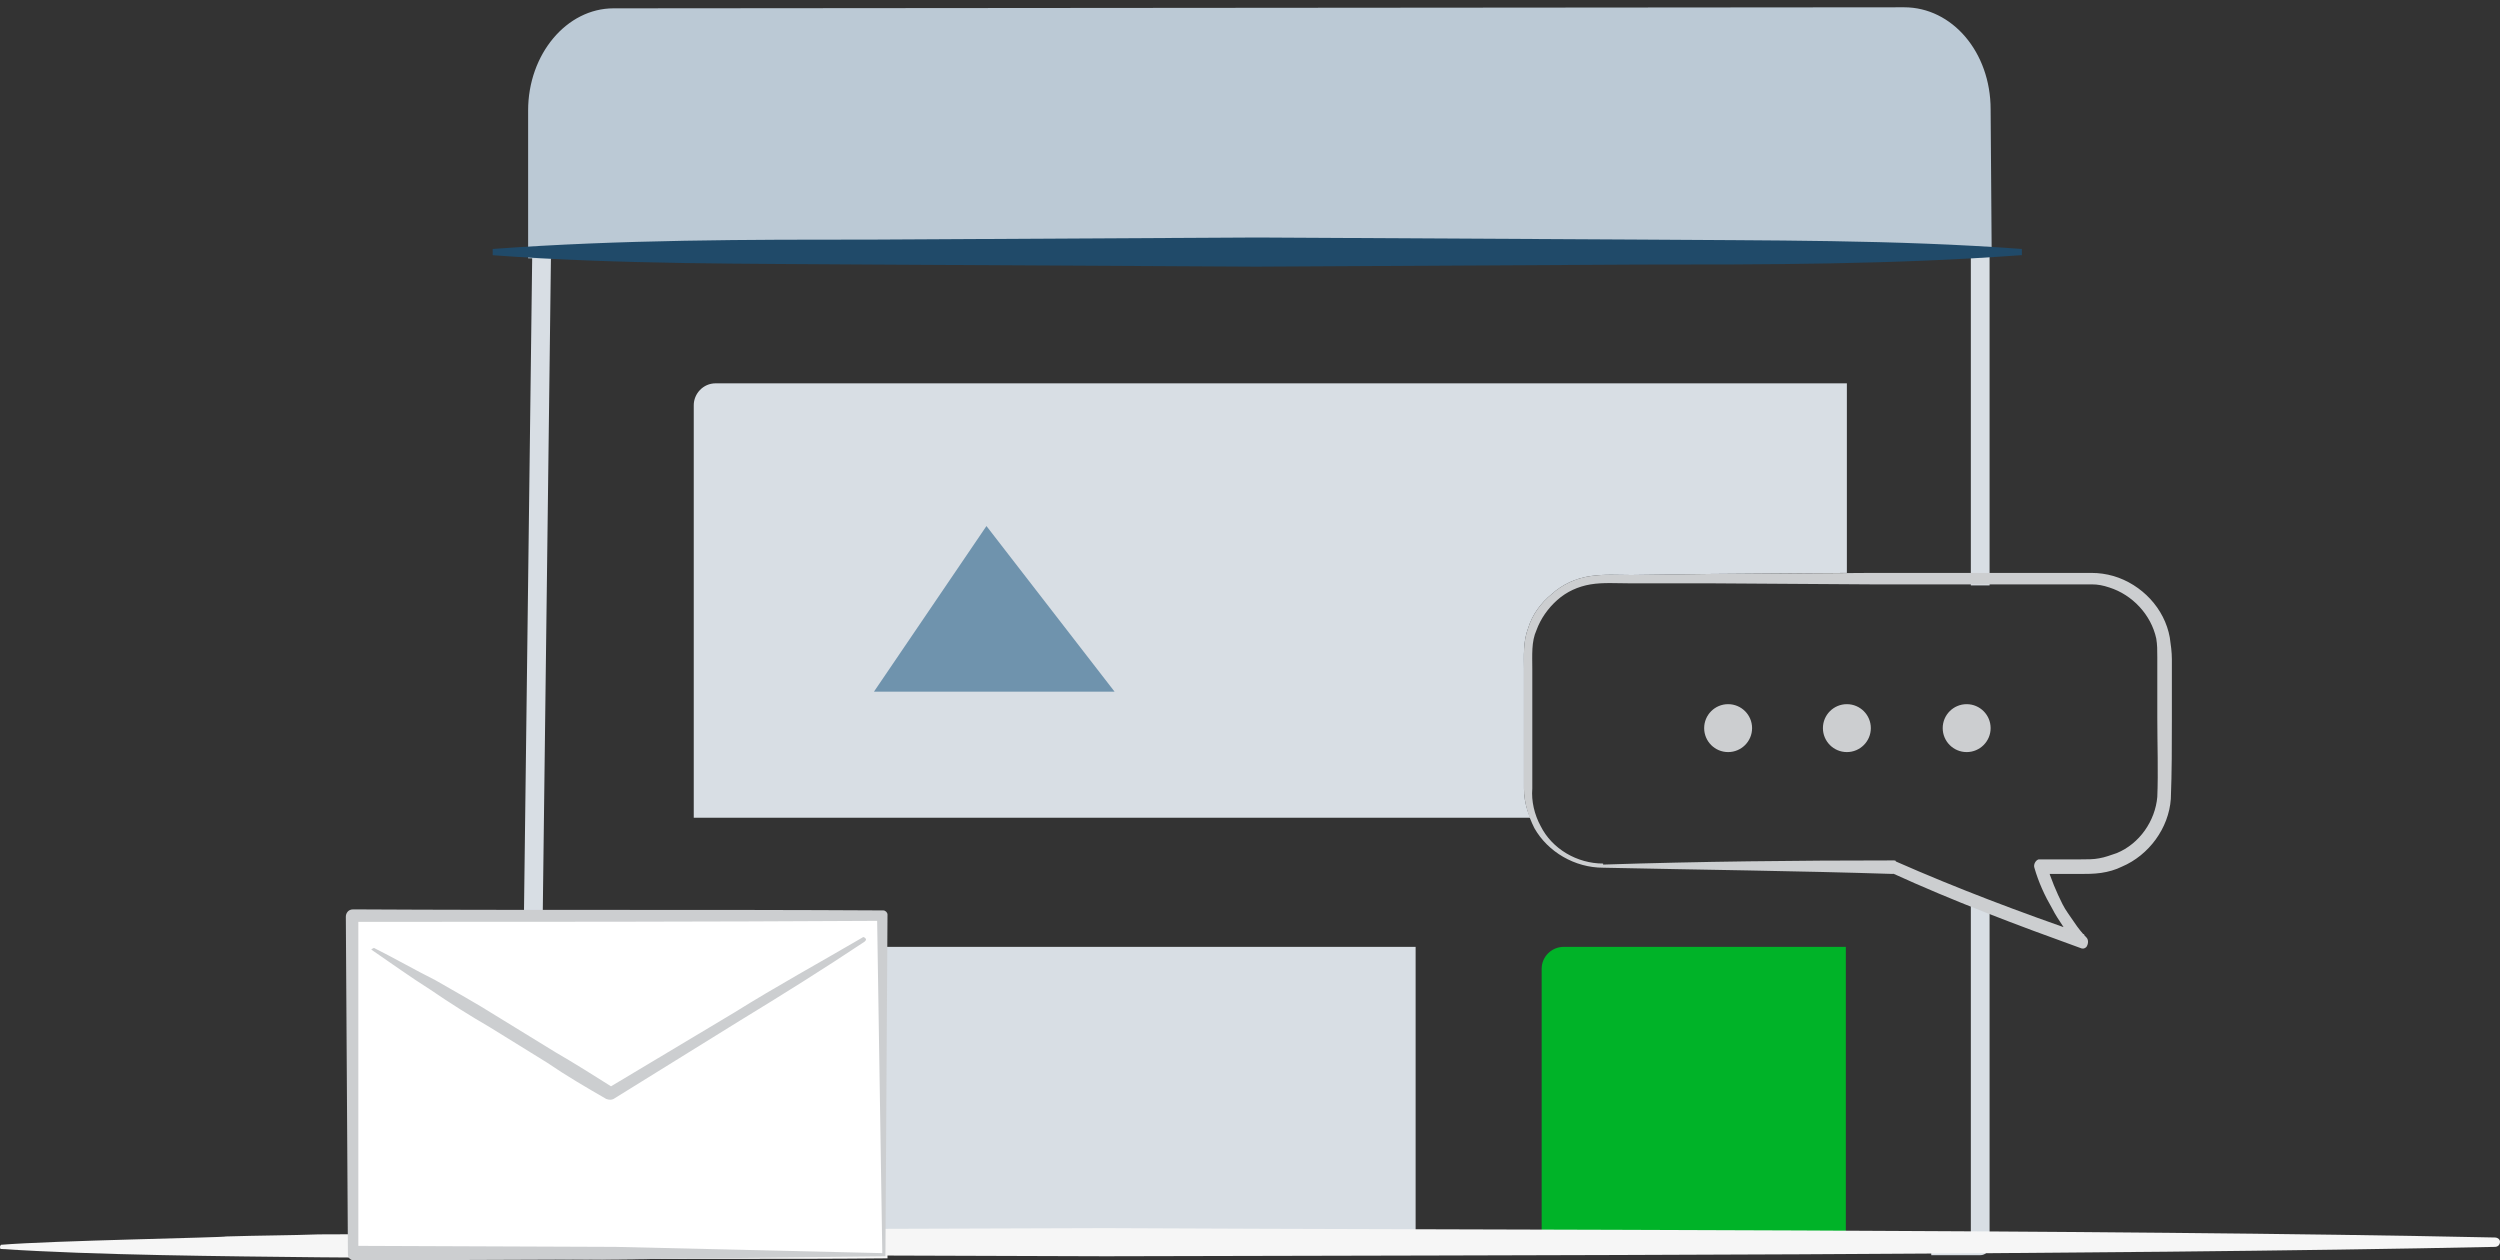
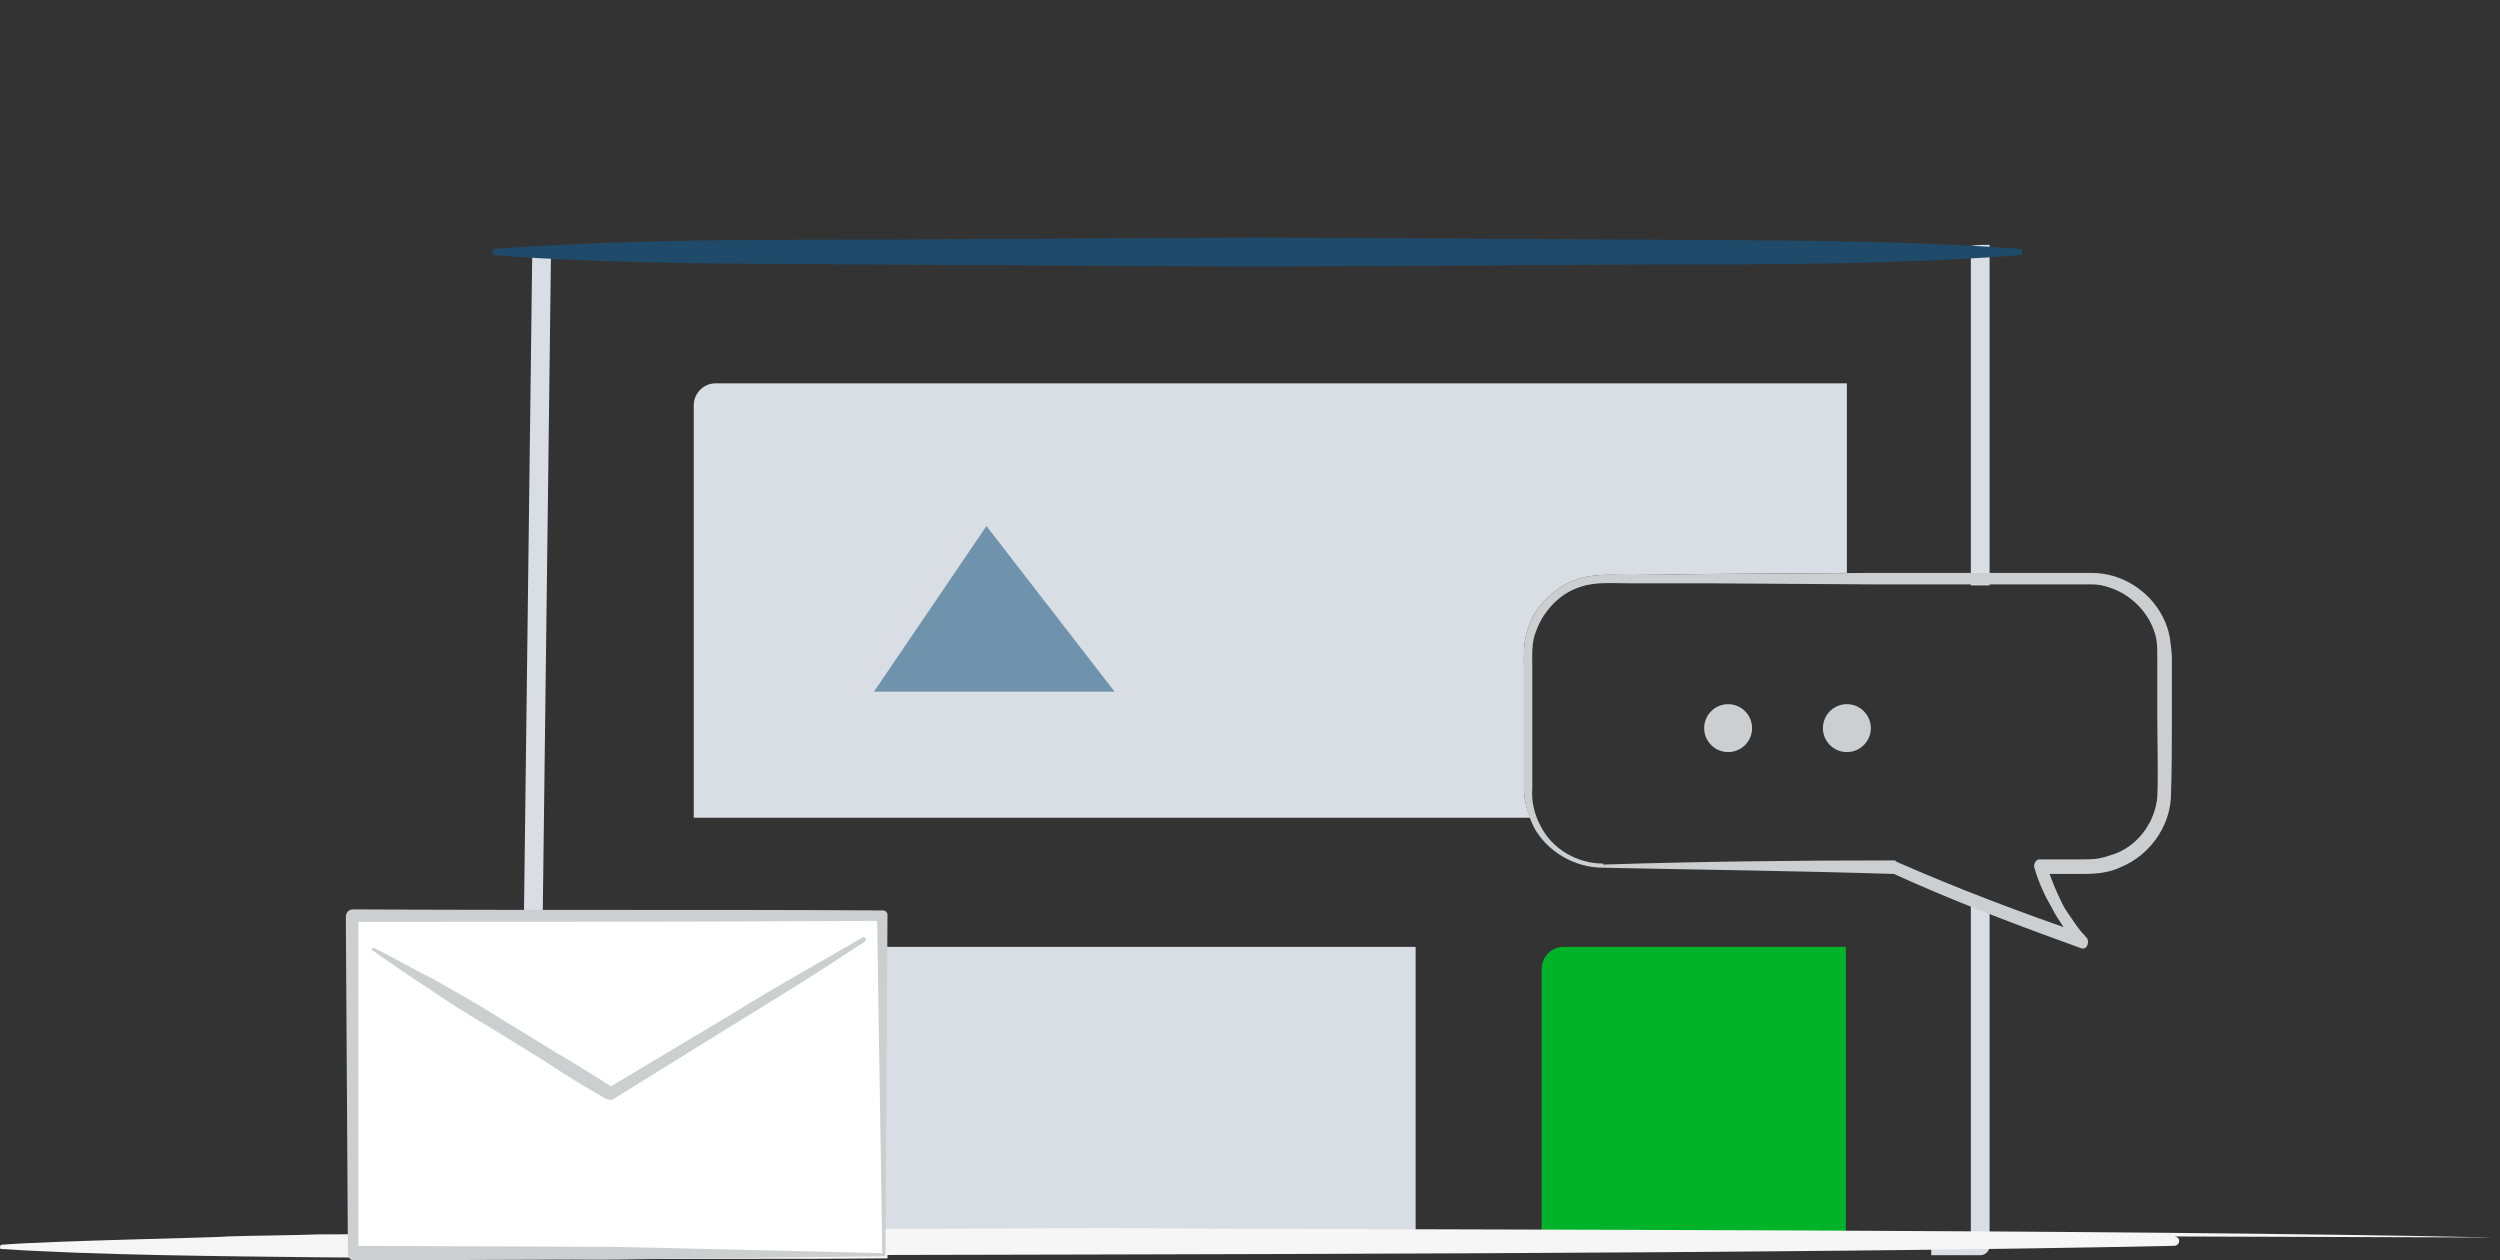
<svg xmlns="http://www.w3.org/2000/svg" id="wordAds" viewBox="0 0 240 121">
  <rect x="0" y="0" width="240" height="121" fill="#333333" stroke="none" />
  <style>.st0{fill:#D8DEE4}.st1{fill:#00b328}.st2{fill:#CCCED0}.st3{fill:#6F93AD}.st4{fill:#F6F6F6}.st5{fill:#BBC9D5}.st6{fill:#204A69}.st7{fill:#fff}</style>
  <path class="st0" d="M51.1 23.9l-.8 63.8 1.8.3.8-64.1h-1.8zM189.2 23.6v32.6h1.8V23.5c-.6 0-1.2 0-1.8.1zM189.2 86.1v32.6h-3.8v1.8h4.7c.5 0 .9-.4.9-.9V87c-.6-.3-1.2-.7-1.8-.9zM84.8 90.9c0 9.6.2 19.1.1 28.7h51V90.9H84.8z" />
  <path class="st1" d="M177.2 119.6H148V93c0-1.2 1-2.1 2.1-2.1h27.1v28.7z" />
  <path class="st2" d="M153.9 83c9.3-.3 18.6-.4 27.9-.4.1 0 .2 0 .2.1 5.9 2.6 12 4.9 18.1 7l-.6 1c-.5-.5-1-1.1-1.4-1.7-.4-.6-.8-1.2-1.1-1.8-.7-1.2-1.3-2.5-1.7-3.9-.1-.3.1-.7.4-.8h4c.7 0 1.3 0 1.8-.1.6-.1 1.1-.3 1.7-.5 2.2-.9 3.7-3.1 3.9-5.4.1-2.4 0-5.1 0-7.6v-5.8c0-.7 0-1.2-.1-1.8-.5-2.3-2.3-4.2-4.5-4.9-.6-.2-1.1-.3-1.7-.3h-21.2l-15.4-.1h-7.7c-1.3 0-2.6-.1-3.8.1-1.2.2-2.3.7-3.2 1.5-.9.8-1.6 1.8-2 2.9-.5 1.1-.4 2.4-.4 3.7v11.5c-.1 1.2.2 2.5.8 3.6 1.1 2.2 3.5 3.6 6 3.6v.1zm0 .3c-2.7 0-5.3-1.5-6.6-3.8-.6-1.2-1-2.5-1-3.8V64.2c0-1.2-.1-2.6.4-3.9.4-1.3 1.2-2.4 2.3-3.3 1-.9 2.3-1.5 3.7-1.7 1.4-.2 2.6-.1 3.9-.1l7.7-.1 15.4-.1H200.8c.7 0 1.4.1 2.1.3 2.7.8 4.9 3.1 5.4 5.9.1.7.2 1.4.2 2.1V69c0 2.6 0 5.1-.1 7.7-.2 2.8-2.1 5.4-4.7 6.5-.6.3-1.3.5-2 .6-.7.1-1.4.1-2 .1h-3.8l.6-.8c.4 1.3.9 2.5 1.5 3.7.3.6.7 1.1 1.1 1.7s.8 1.1 1.2 1.5c.2.2.2.6 0 .9-.2.2-.4.2-.6.1-6.1-2.2-12.2-4.5-18.1-7.2l.2.1c-9.3-.3-18.6-.4-27.9-.6z" />
  <path class="st0" d="M146.3 75.7V64.2c0-1.2-.1-2.6.4-3.9.4-1.3 1.2-2.4 2.3-3.3 1-.9 2.3-1.5 3.7-1.7 1.4-.2 2.6-.1 3.9-.1l7.7-.1 13-.1V36.8H68.7c-1.2 0-2.1 1-2.1 2.1v39.6h80.3c-.4-.9-.6-1.9-.6-2.8z" />
-   <circle class="st2" cx="188.8" cy="69.9" r="2.3" />
  <circle class="st2" cx="177.3" cy="69.9" r="2.3" />
  <circle class="st2" cx="165.9" cy="69.9" r="2.3" />
  <path class="st3" d="M83.9 66.4l10.8-15.9L107 66.4z" />
-   <path class="st4" d="M239.5 118.8c-37.9-.8-95.5-.7-133.4-.9l-30.7.1c0 .8 0 1.7-.1 2.5l30.8.1c37.9-.1 95.5-.1 133.4-.9.3 0 .5-.2.5-.5 0-.2-.2-.4-.5-.4z" />
-   <path class="st5" d="M50.7 24.8V10.6c0-5.4 3.7-9.8 8.2-9.8L182.8.7c4.6 0 8.3 4.3 8.3 9.8l.1 13.7-140.5.6z" />
+   <path class="st4" d="M239.5 118.8c-37.9-.8-95.5-.7-133.4-.9l-30.7.1c0 .8 0 1.7-.1 2.5c37.9-.1 95.5-.1 133.4-.9.3 0 .5-.2.5-.5 0-.2-.2-.4-.5-.4z" />
  <path class="st6" d="M194 24.5c-12.3.9-24.5.9-36.7.9l-36.7.2-36.6-.2c-12.3-.1-24.5 0-36.7-.9v-.6C59.6 23 71.8 23 84 23l36.7-.2 36.7.2c12.3.1 24.5 0 36.7.9v.6z" />
  <path class="st4" d="M85.2 118.6c-9.8-.1-17.5-.1-27.4-.2l-27.2.1c-2.7.1-5.7.1-8.9.2 0 .1-16.8.4-21.6.8 0 0-.1.1-.1.2s0 .2.1.2c9.1.6 21.5.7 30.5.8l27.2.2c9.8-.1 17.6 0 27.4-.1v-2.2z" />
  <g>
    <path class="st7" d="M84.9 120.4H34L33.9 88h50.9z" />
    <path class="st2" d="M85 120.6l-25.4.3-25.6.1c-.3 0-.6-.2-.6-.6L33.2 88c0-.3.2-.7.7-.7 17 .1 33.9 0 50.9.1.2 0 .4.2.4.4l-.2 32.8zm-.3-.3L84.2 88l.4.4c-17 .1-33.9.1-50.9.1l.7-.7v32.4l-.6-.6 25.3.1 25.6.6z" />
    <path class="st7" d="M35.9 91.1l23 13.9L83 90.2" />
    <path class="st2" d="M35.9 91c2 1 3.9 2.1 5.9 3.1 1.9 1.1 3.9 2.2 5.8 3.4l5.7 3.5c1.9 1.1 3.8 2.3 5.7 3.5h-.7l12.2-7.3c4-2.5 8.2-4.8 12.3-7.2.1-.1.2 0 .3.1.1.1 0 .2-.1.3-3.9 2.6-7.9 5.1-12 7.6l-12.1 7.5c-.2.1-.4.1-.7 0-1.9-1.1-3.8-2.2-5.7-3.5L47 98.6c-1.9-1.1-3.8-2.3-5.7-3.6-1.9-1.2-3.7-2.5-5.6-3.8 0 0-.1-.1 0-.1l.2-.1z" />
  </g>
</svg>